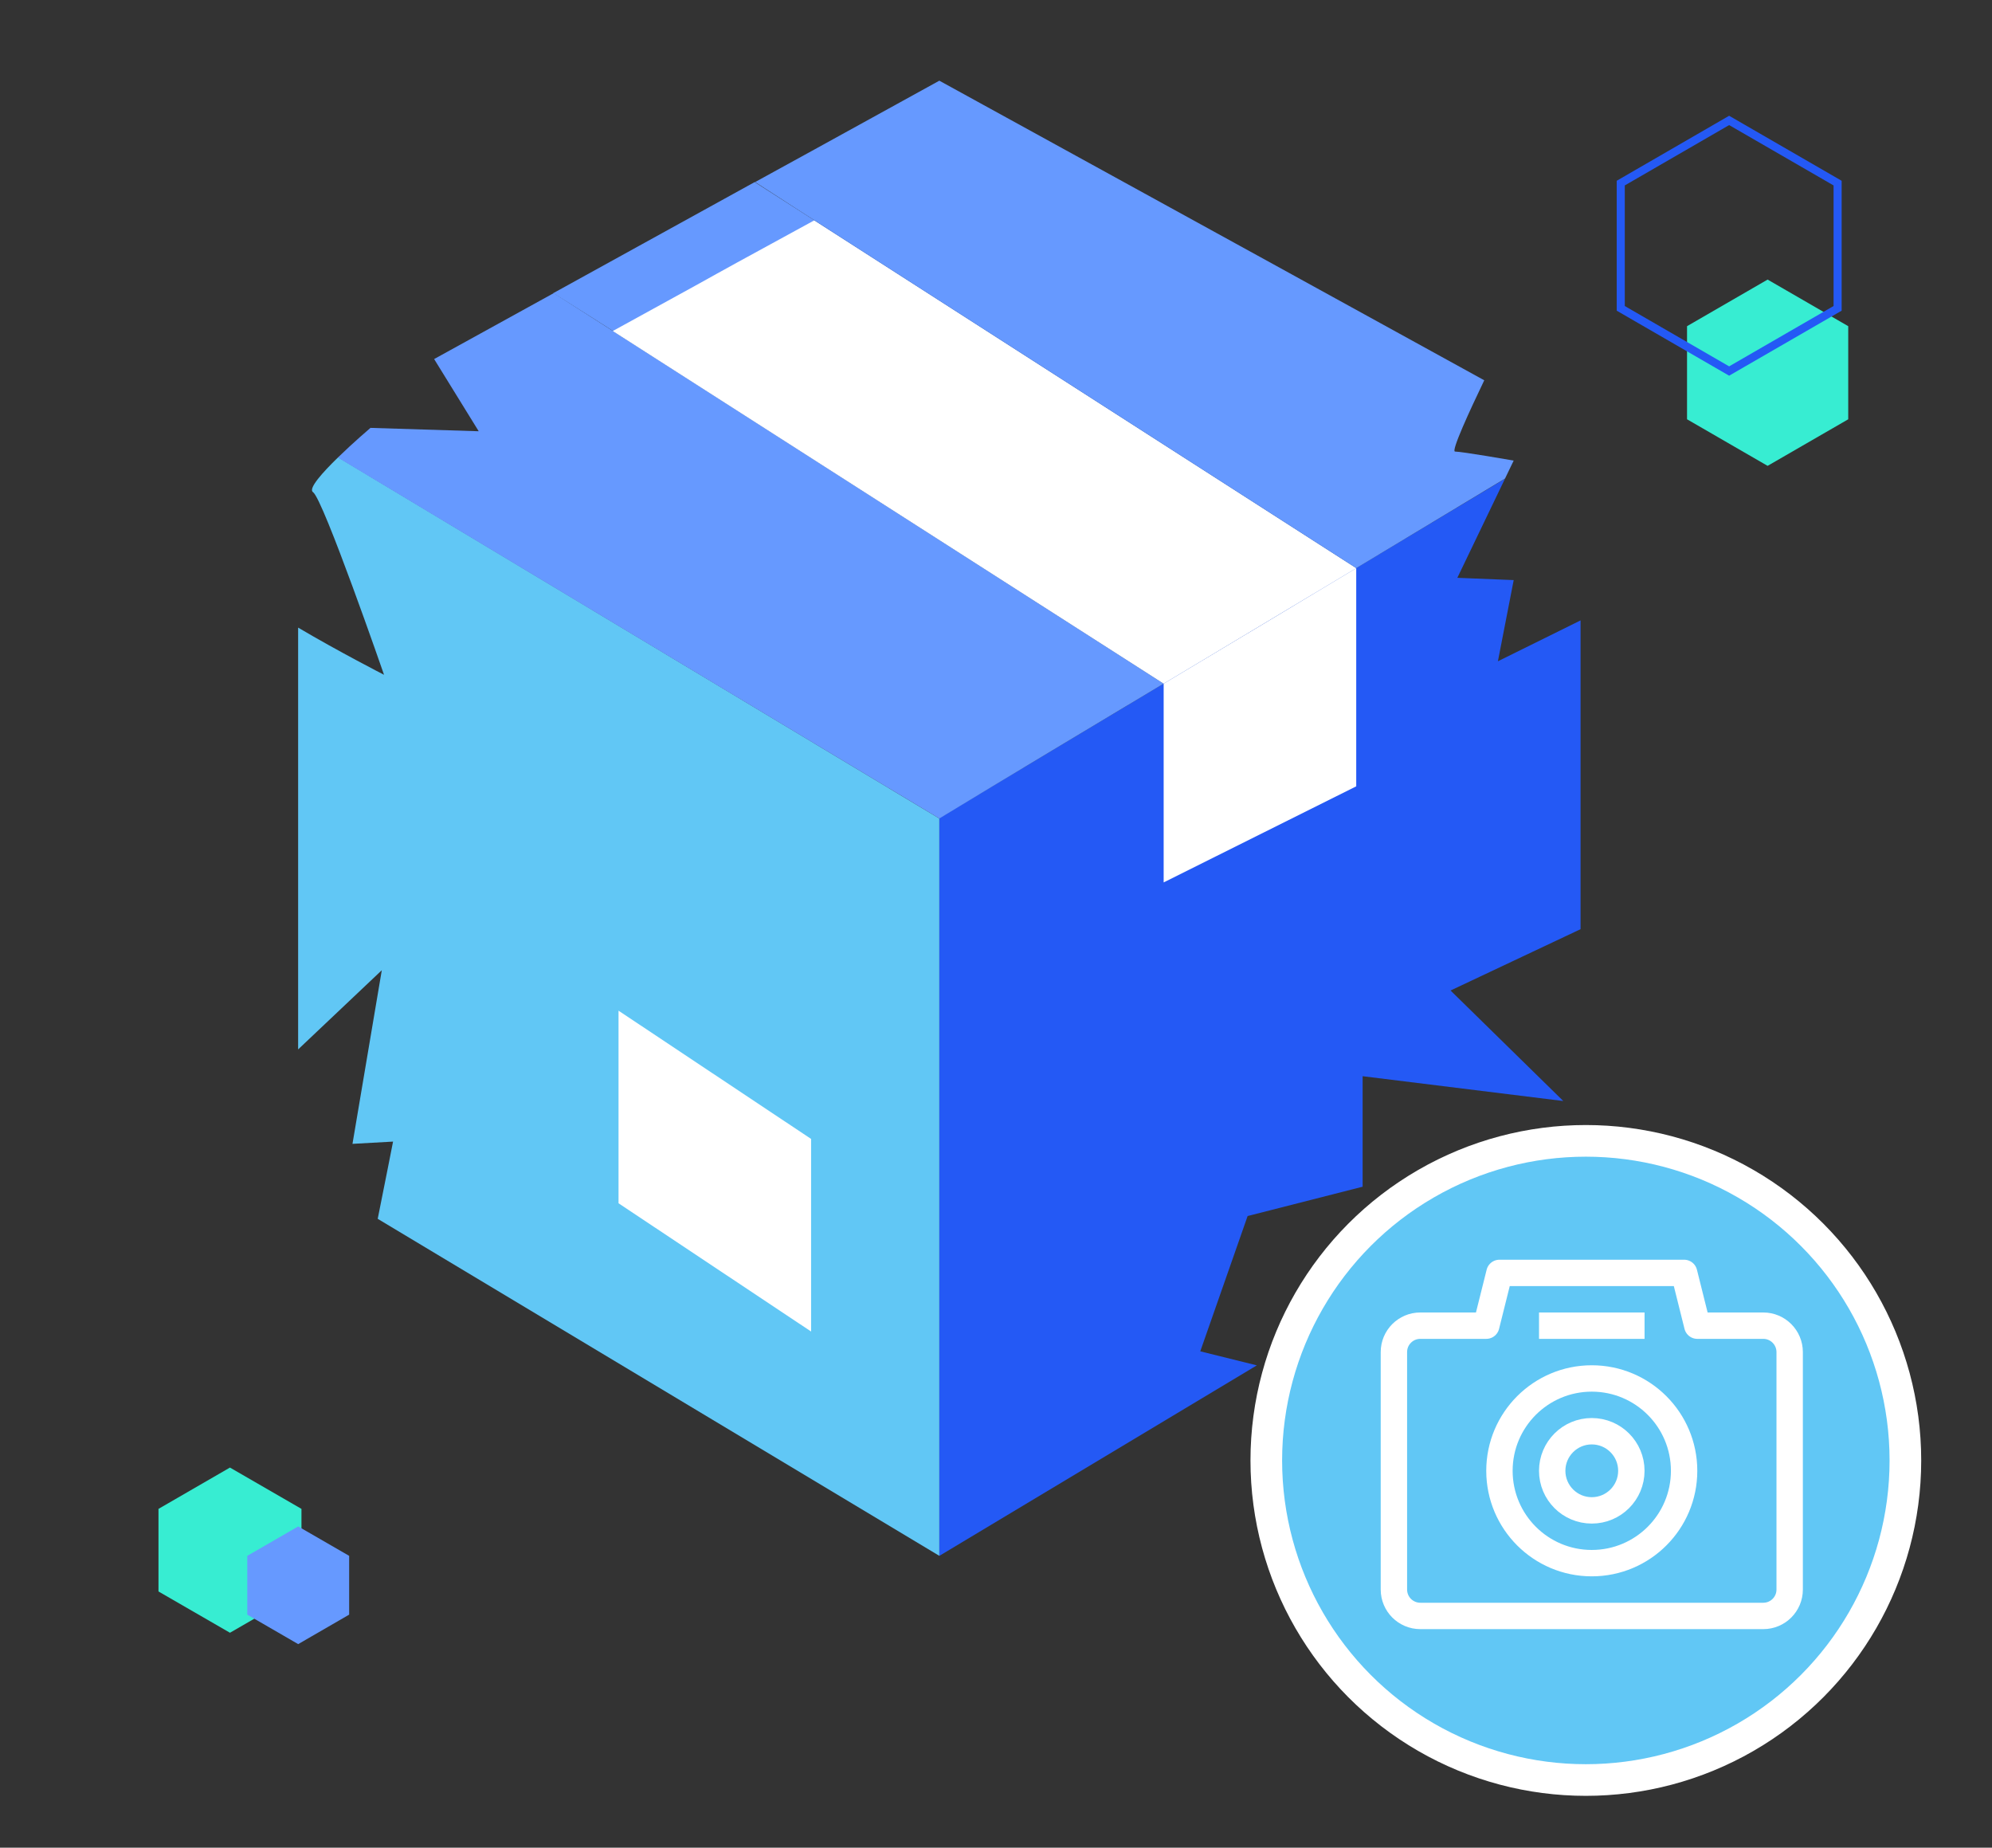
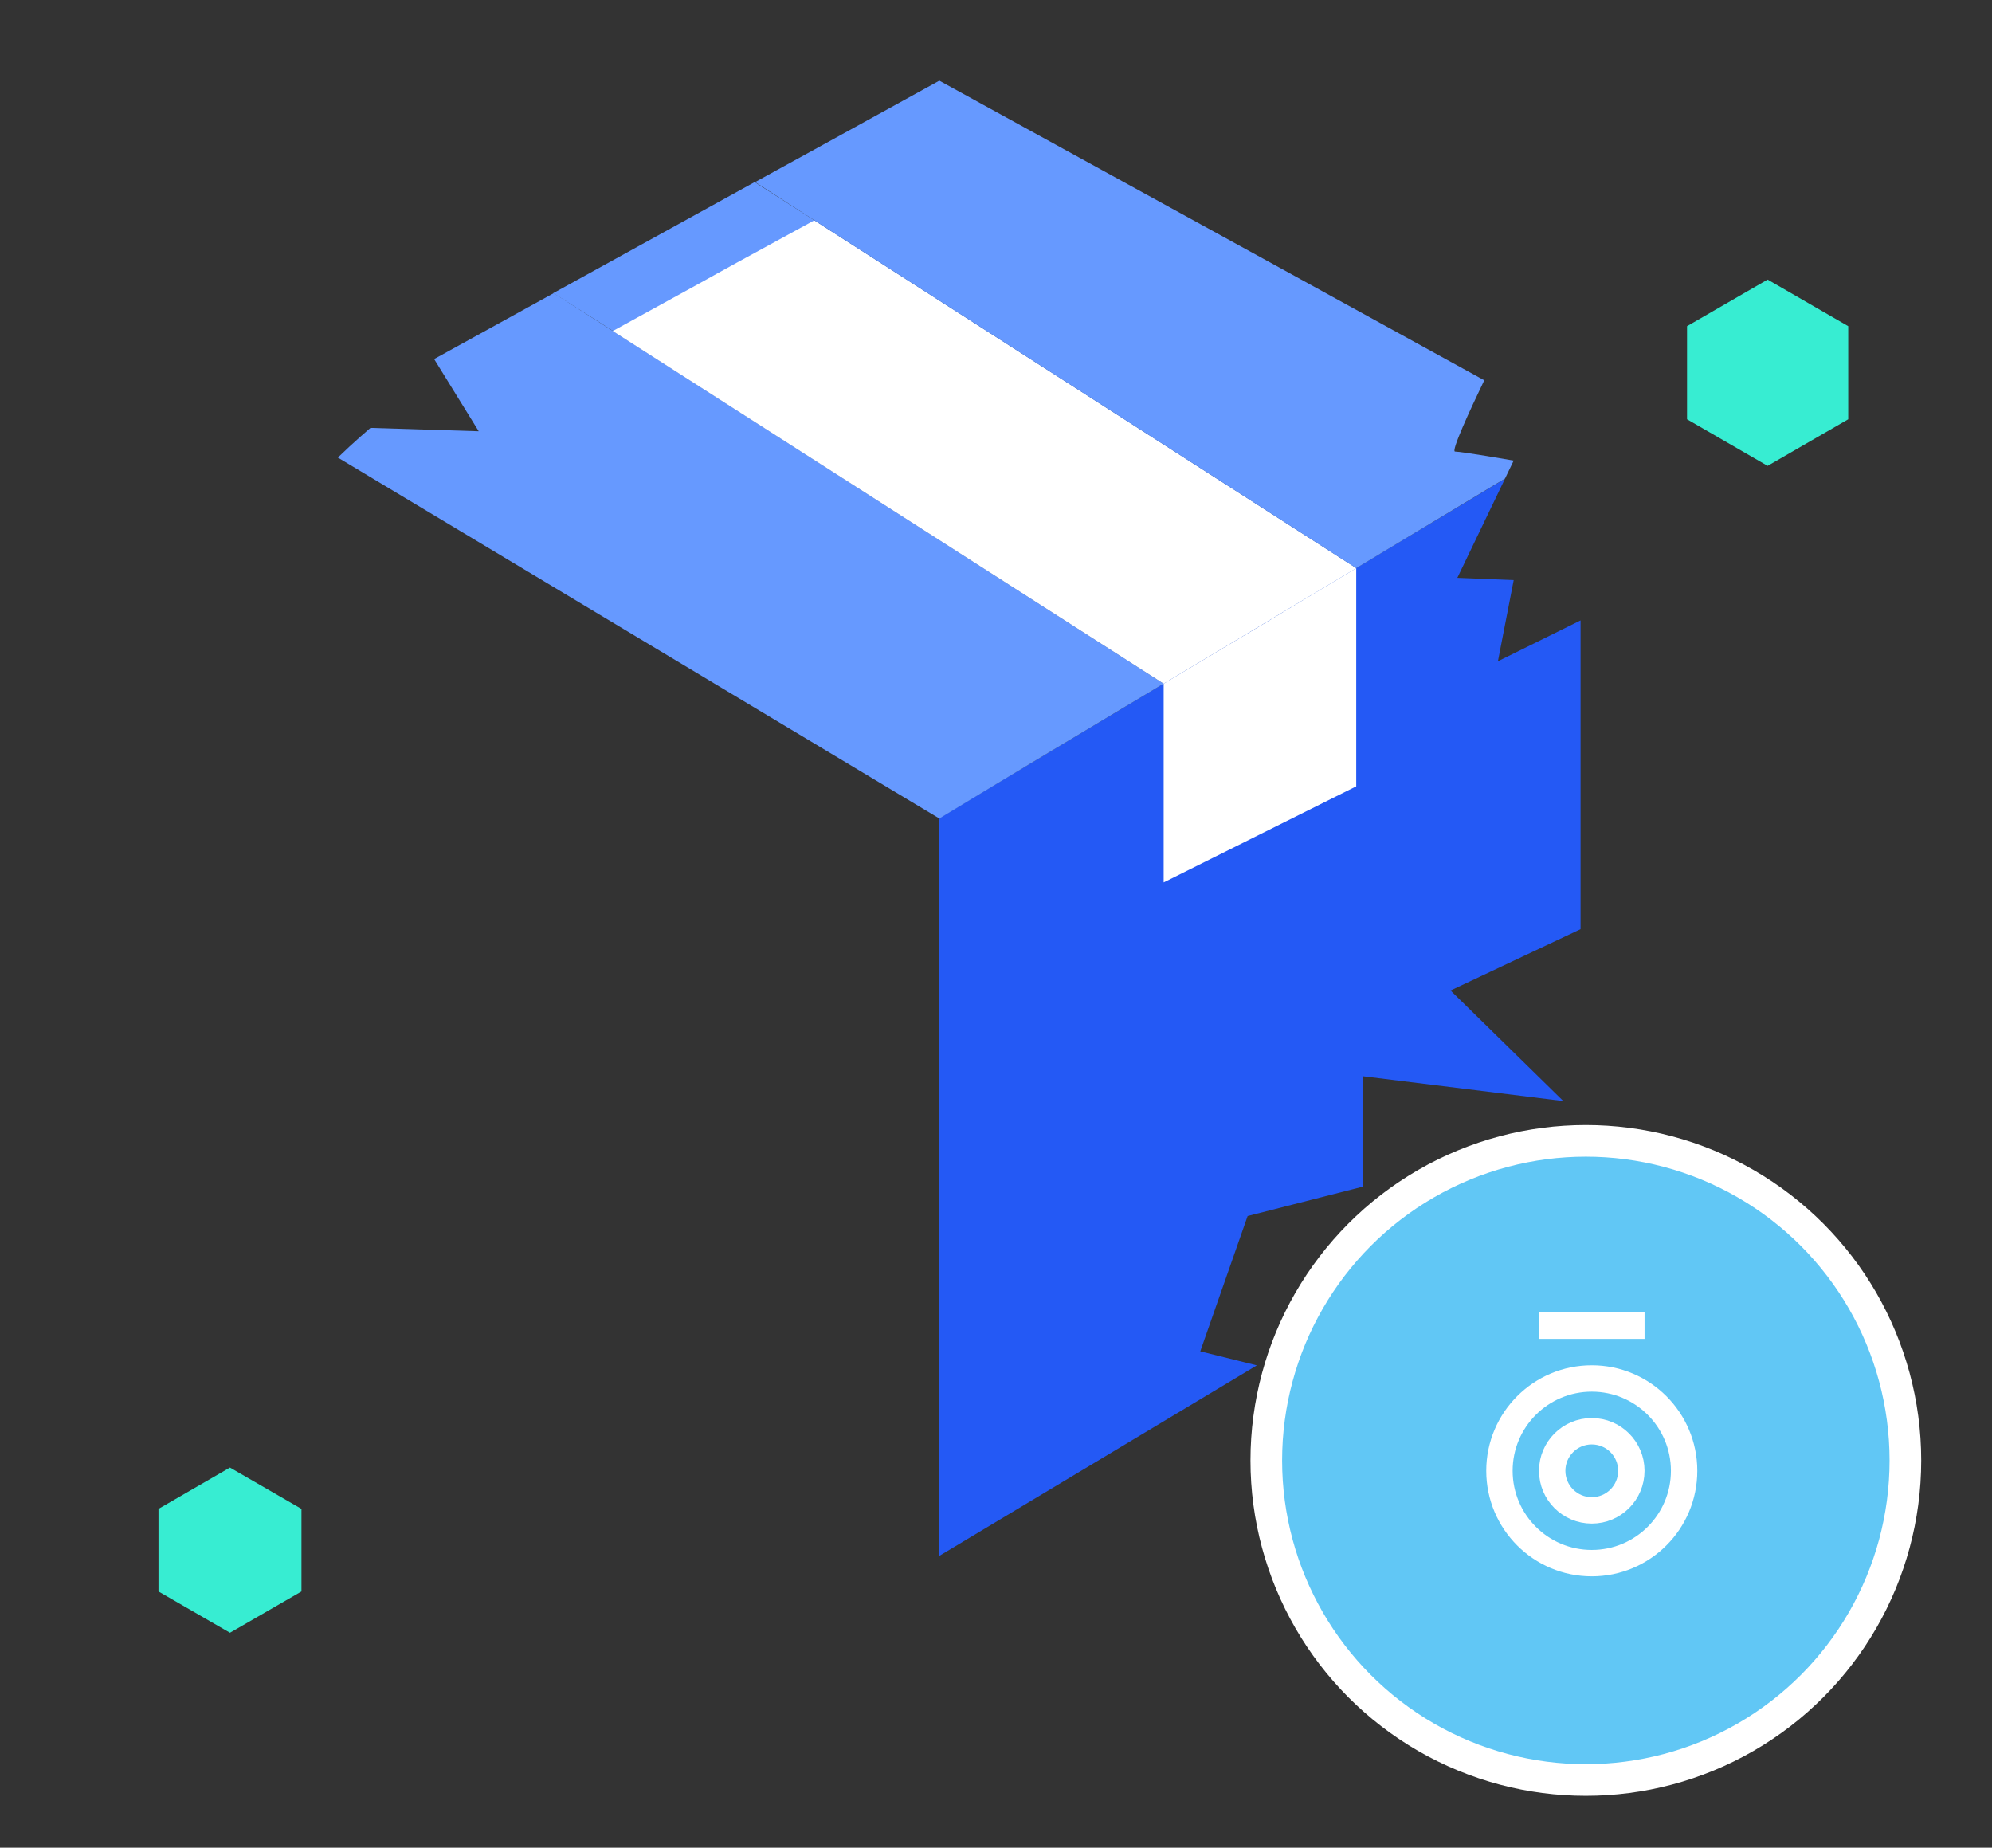
<svg xmlns="http://www.w3.org/2000/svg" version="1.1" id="Ebene_1" x="0px" y="0px" viewBox="0 0 755.54 700.71" style="enable-background:new 0 0 755.54 700.71;" xml:space="preserve">
  <rect x="0" y="0" width="755.54" height="700.71" fill="#333333" stroke="none" />
  <style type="text/css"> .st0{fill:#61C7F5;} .st1{fill:#2459F5;} .st2{fill:#6699FF;} .st3{fill:#FFFFFF;} .st4{fill:#61C7F5;stroke:#FFFFFF;stroke-width:12;stroke-miterlimit:10;} .st5{fill:none;stroke:#FFFFFF;stroke-width:10.007;stroke-linejoin:round;stroke-miterlimit:10;} .st6{fill:#37EDD2;} .st7{fill:none;stroke:#2459F5;stroke-width:3.062;stroke-miterlimit:10;} </style>
-   <path class="st0" d="M128.25,173.43c-5.96,5.79-11.46,11.92-9.53,13.21c3.85,2.57,26.94,69.27,26.94,69.27s-17.18-8.79-32.58-17.89 v159.96l31.73-30.03l-11.12,65.85l15.39-0.86c0,0-3.15,16.08-5.82,29.29l213.02,127.81V310.41L128.25,173.43z" />
  <path class="st1" d="M455.25,512.48l17.96-51.31l43.62-11.12v-41.91l76.11,9.41l-42.76-41.91l49.31-23.26v-117.1l-31.35,15.5 l5.99-30.79l-21.38-0.86l18.07-37.58c-62.15,37.34-176.69,106.03-214.53,128.68v279.81c58.01-34.83,49.14-29.48,120.42-72.24 L455.25,512.48z" />
  <g>
    <path class="st2" d="M210.02,111.17c-20.4,11.24-34.84,19.2-45.36,25l16.91,27.38l-41.05-1.28c0,0-6.44,5.47-12.38,11.26 l228.13,136.88c21.73-13.2,64.69-38.95,85.08-51.15C203.84,107.15,241.45,131.22,210.02,111.17z" />
    <path class="st2" d="M514.4,215.47c-57.5,34.43-41.45,24.74-73.04,43.79C200,104.65,240.78,130.72,209.86,111.17 c27.25-15.04,9.36-5.18,76.39-42.12C317.84,89.27,280.06,65.03,514.4,215.47z" />
    <path class="st3" d="M514.4,215.47l-73.04,43.79L232.42,125.54c67.36-36.94,12.7-7.19,76.39-41.95L514.4,215.47z" />
    <path class="st3" d="M514.4,215.47v82.74l-73.04,36.44v-75.38C469.11,242.71,488.5,231.01,514.4,215.47z" />
-     <polygon class="st3" points="234.6,383.29 234.6,456.33 307.64,504.97 307.64,431.93 " />
  </g>
  <path class="st2" d="M574.12,174.67c0,0-19.67-3.42-22.24-3.42c-1.61,0,5.54-15.49,11.08-27.03 C517.5,119.2,447.04,80.45,356.28,30.6c-59.51,32.76-43.96,24.24-69.87,38.44c30.76,19.89-10.03-6.35,227.99,146.42 c26.17-15.76,44.2-26.62,56.44-33.98L574.12,174.67z" />
  <circle class="st4" cx="601.49" cy="553.86" r="121.2" />
  <g>
-     <path class="st5" d="M668.79,502.75h-25.02l-5-20.01h-70.05l-5,20.01H538.7c-5.53,0-10.01,4.48-10.01,10.01v90.06 c0,5.53,4.48,10.01,10.01,10.01h130.09c5.53,0,10.01-4.48,10.01-10.01v-90.06C678.79,507.23,674.31,502.75,668.79,502.75z" />
    <circle class="st5" cx="603.74" cy="557.79" r="35.02" />
    <g id="XMLID_1_">
      <g>
        <circle class="st5" cx="603.74" cy="557.79" r="15.01" />
      </g>
    </g>
    <line class="st5" x1="583.73" y1="502.75" x2="623.76" y2="502.75" />
  </g>
  <g>
    <polygon class="st6" points="639.87,123.7 639.87,159.01 670.43,176.67 701.01,159.01 701.01,123.7 670.43,106.03 " />
  </g>
  <g>
-     <polygon class="st7" points="614.73,69.44 614.73,116.94 655.84,140.71 696.98,116.94 696.98,69.44 655.84,45.67 " />
-   </g>
+     </g>
  <g>
    <polygon class="st6" points="60.11,572.23 60.11,603.55 87.22,619.21 114.34,603.55 114.34,572.23 87.22,556.56 " />
  </g>
  <g>
-     <polygon class="st2" points="93.79,590.04 93.79,612.34 113.1,623.52 132.43,612.34 132.43,590.04 113.1,578.88 " />
-   </g>
+     </g>
</svg>